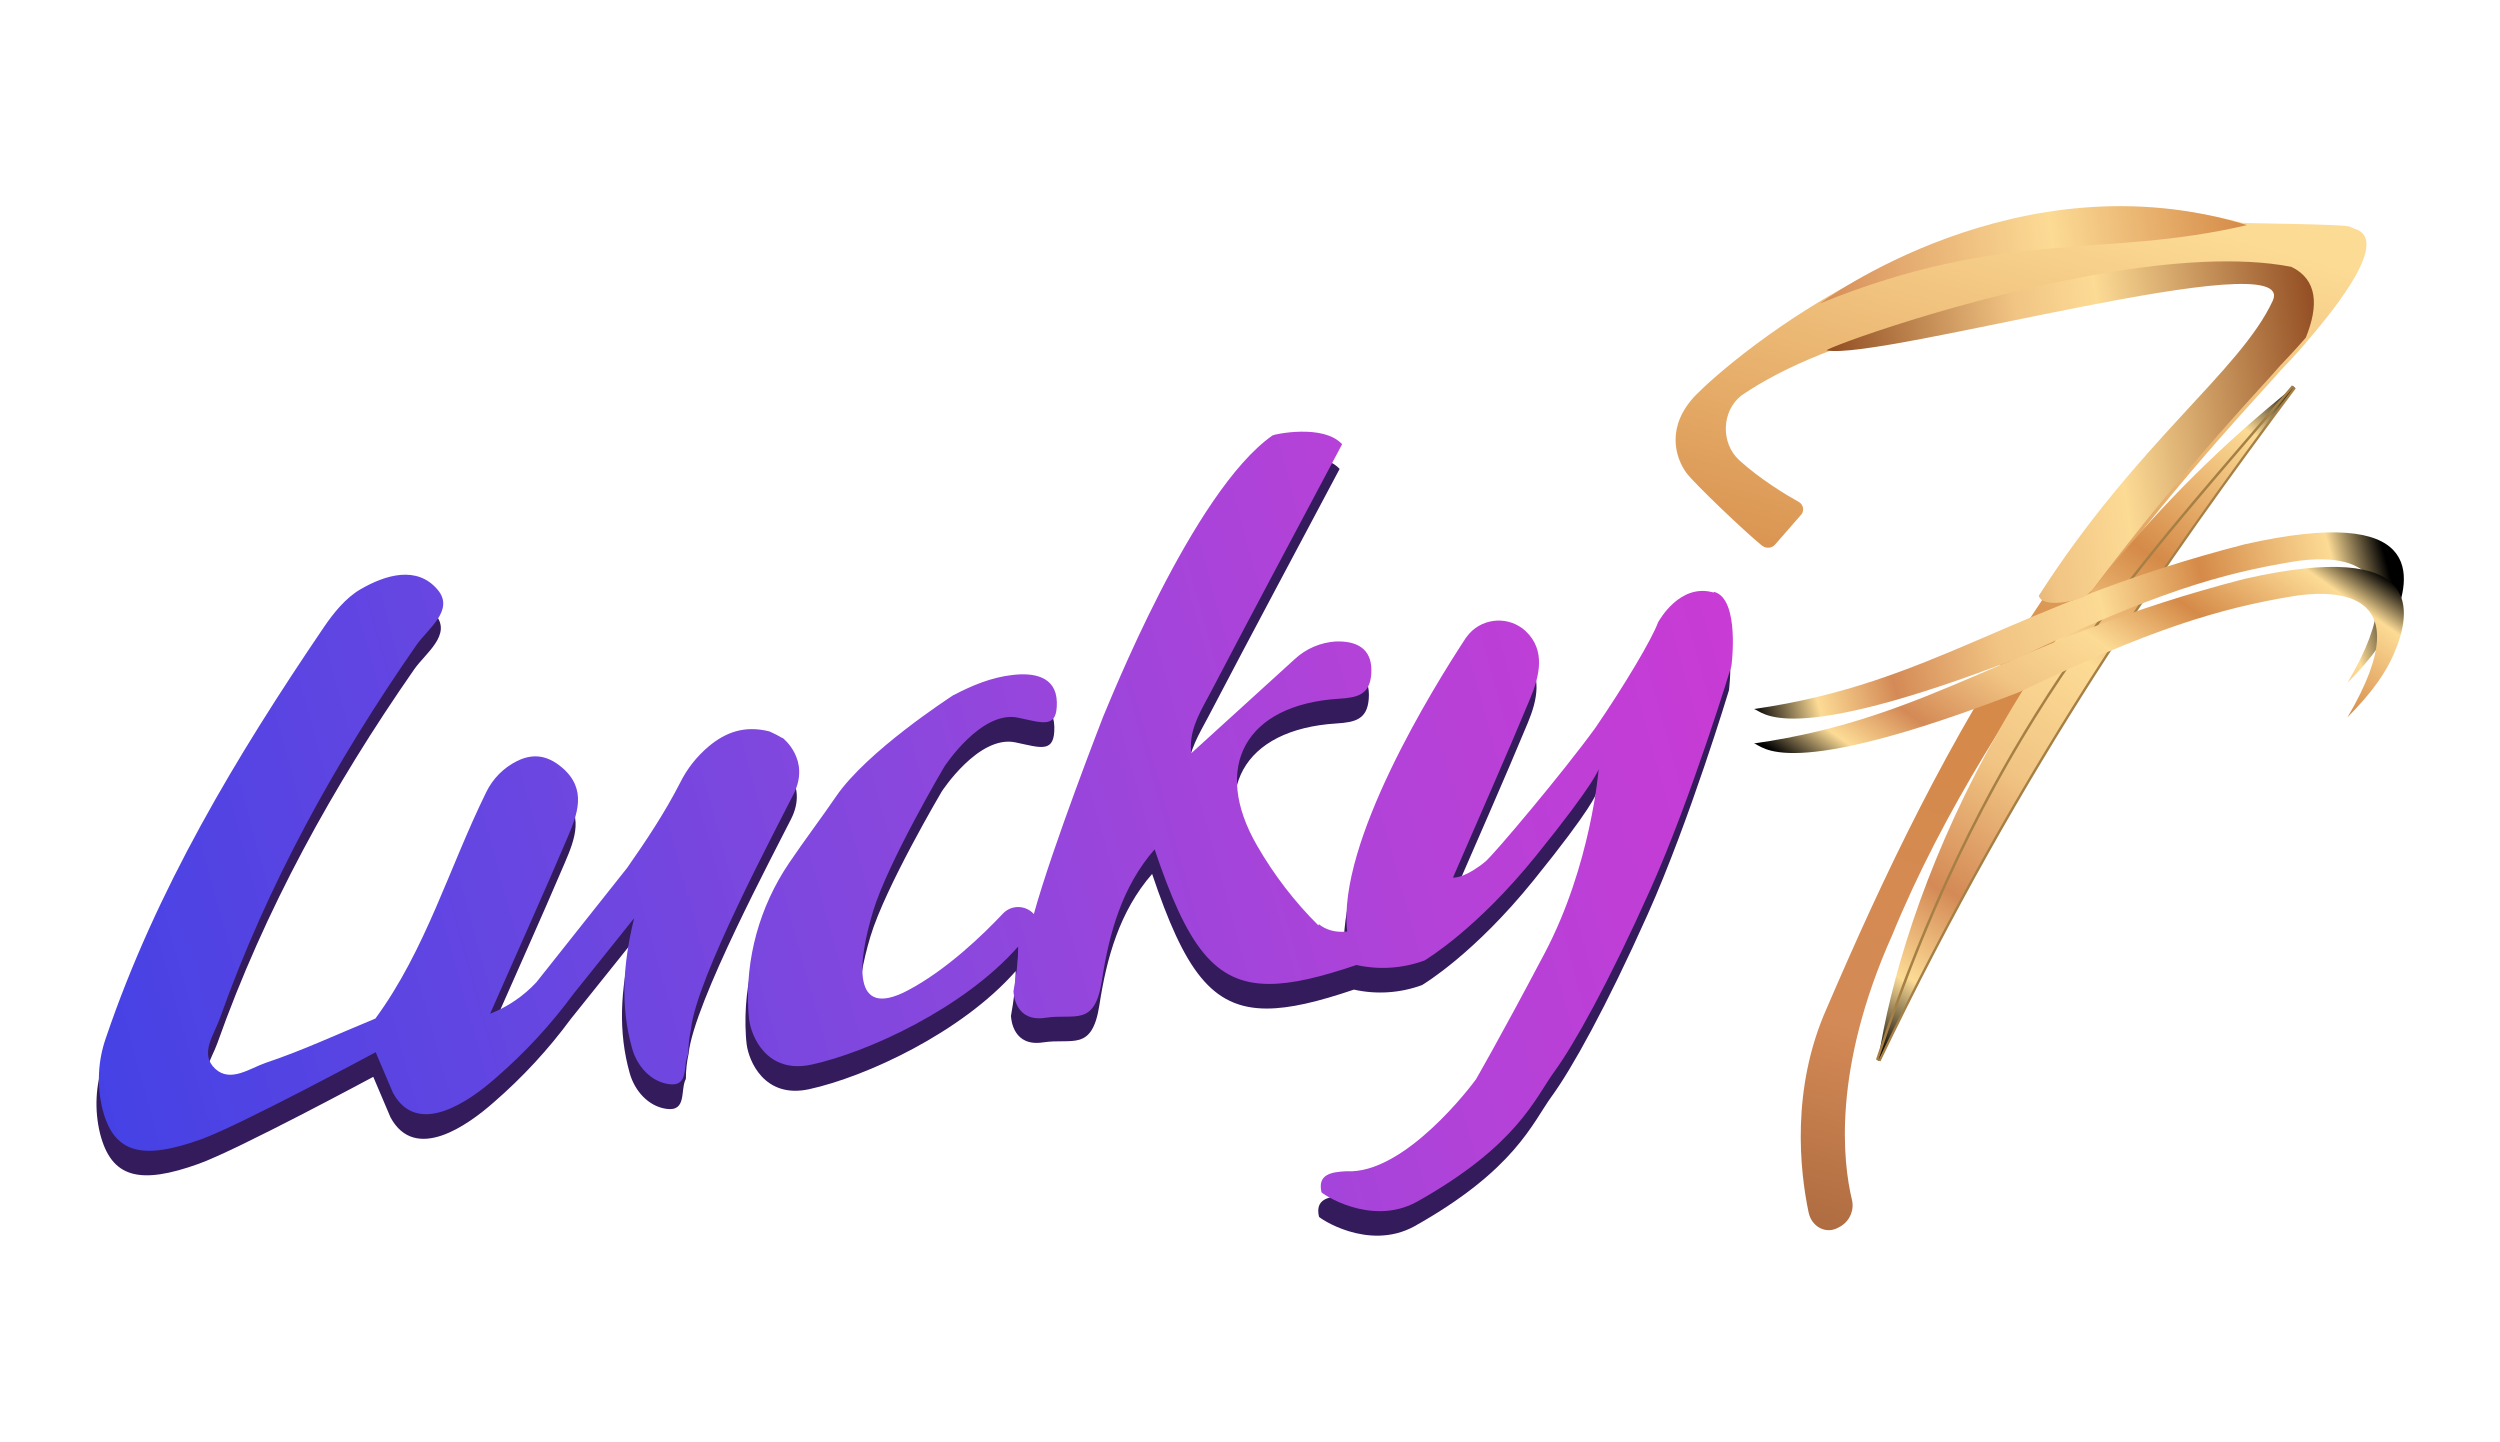
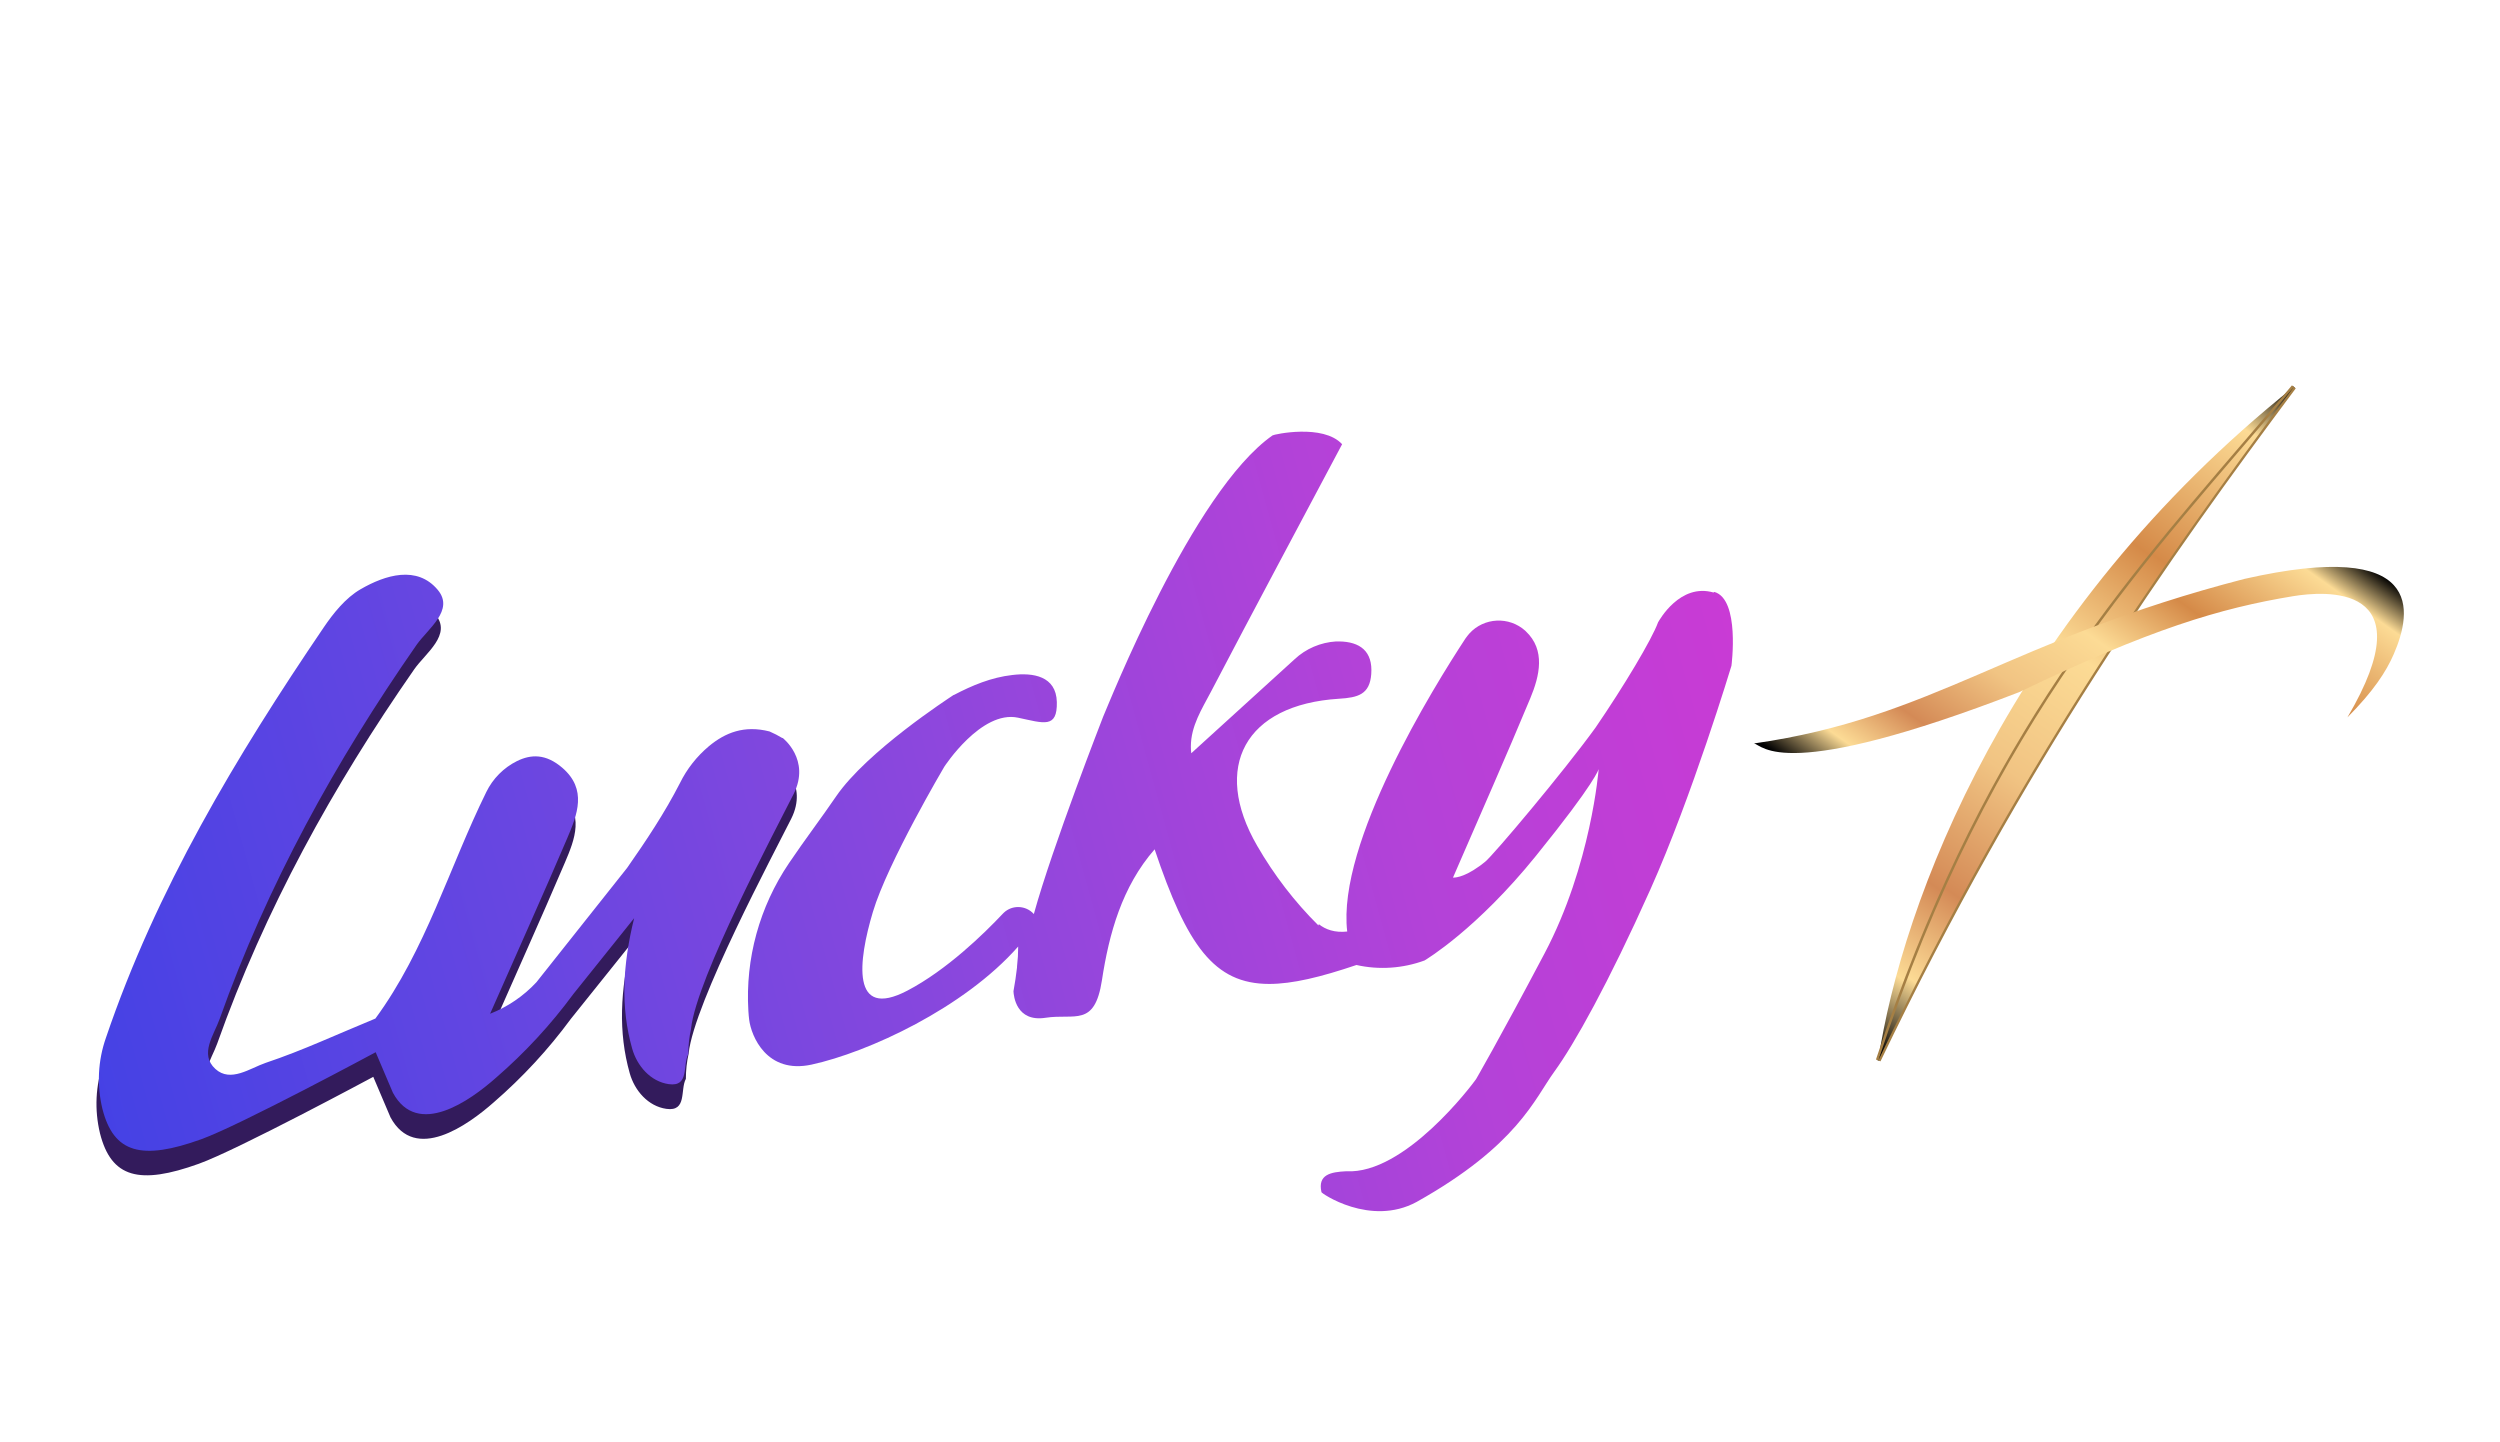
<svg xmlns="http://www.w3.org/2000/svg" xmlns:xlink="http://www.w3.org/1999/xlink" id="_Шар_2" data-name="Шар 2" viewBox="0 0 260 150">
  <defs>
    <style>
      .cls-1 {
        fill: #a57f44;
      }

      .cls-1, .cls-2, .cls-3, .cls-4, .cls-5, .cls-6, .cls-7, .cls-8, .cls-9, .cls-10, .cls-11, .cls-12 {
        stroke-width: 0px;
      }

      .cls-2 {
        fill: url(#_Градієнт_без_назви_21-2);
      }

      .cls-3 {
        fill: url(#_Градієнт_без_назви_18-3);
      }

      .cls-4 {
        fill: none;
      }

      .cls-5 {
        fill: #331b5c;
      }

      .cls-6 {
        fill: url(#_Градієнт_без_назви_21);
      }

      .cls-7 {
        fill: url(#_Градієнт_без_назви_18);
      }

      .cls-8 {
        fill: url(#_Градієнт_без_назви_18-4);
      }

      .cls-9 {
        fill: url(#_Градієнт_без_назви_15);
      }

      .cls-10 {
        fill: url(#_Градієнт_без_назви_19);
      }

      .cls-11 {
        fill: url(#_Градієнт_без_назви_18-2);
      }

      .cls-12 {
        fill: url(#_Градієнт_без_назви_17);
      }
    </style>
    <linearGradient id="_Градієнт_без_назви_21" data-name="Градієнт без назви 21" x1="-80.06" y1="13122.06" x2="66.33" y2="13081.63" gradientTransform="translate(102.35 -16301.53) scale(1.25)" gradientUnits="userSpaceOnUse">
      <stop offset="0" stop-color="#4241e5" />
      <stop offset=".27" stop-color="#6746e1" />
      <stop offset=".5" stop-color="#8b47dd" />
      <stop offset=".75" stop-color="#b342d8" />
      <stop offset="1" stop-color="#ce39d4" />
    </linearGradient>
    <linearGradient id="_Градієнт_без_назви_21-2" data-name="Градієнт без назви 21" x1="-75.5" y1="13138.58" x2="70.89" y2="13098.14" xlink:href="#_Градієнт_без_назви_21" />
    <linearGradient id="_Градієнт_без_назви_19" data-name="Градієнт без назви 19" x1="65.07" y1="13145.81" x2="89.77" y2="13057.06" gradientTransform="translate(102.35 -16301.53) scale(1.25)" gradientUnits="userSpaceOnUse">
      <stop offset="0" stop-color="#a7663c" />
      <stop offset=".22" stop-color="#d48a56" />
      <stop offset=".56" stop-color="#d58a48" />
      <stop offset="1" stop-color="#fcdb95" />
    </linearGradient>
    <linearGradient id="_Градієнт_без_назви_18" data-name="Градієнт без назви 18" x1="71.11" y1="13127.13" x2="108.94" y2="13073.41" gradientTransform="translate(102.35 -16301.53) scale(1.25)" gradientUnits="userSpaceOnUse">
      <stop offset="0" stop-color="#000001" />
      <stop offset=".1" stop-color="#fcdb95" />
      <stop offset=".22" stop-color="#d48a56" />
      <stop offset=".39" stop-color="#f1c483" />
      <stop offset=".56" stop-color="#fcdb95" />
      <stop offset=".72" stop-color="#d58a48" />
      <stop offset=".92" stop-color="#fcdb95" />
      <stop offset="1" stop-color="#000" />
    </linearGradient>
    <linearGradient id="_Градієнт_без_назви_18-2" data-name="Градієнт без назви 18" x1="72.25" y1="13127.34" x2="109.84" y2="13073.97" xlink:href="#_Градієнт_без_назви_18" />
    <linearGradient id="_Градієнт_без_назви_18-3" data-name="Градієнт без назви 18" x1="64.96" y1="13104.2" x2="117.24" y2="13090.09" xlink:href="#_Градієнт_без_назви_18" />
    <linearGradient id="_Градієнт_без_назви_18-4" data-name="Градієнт без назви 18" x1="80.37" y1="13114.19" x2="104.11" y2="13080.5" xlink:href="#_Градієнт_без_назви_18" />
    <linearGradient id="_Градієнт_без_назви_17" data-name="Градієнт без назви 17" x1="68.52" y1="13064.22" x2="104.83" y2="13058.85" gradientTransform="translate(102.35 -16301.53) scale(1.25)" gradientUnits="userSpaceOnUse">
      <stop offset="0" stop-color="#d48a56" />
      <stop offset=".39" stop-color="#f1c483" />
      <stop offset=".56" stop-color="#fcdb95" />
      <stop offset="1" stop-color="#d58a48" />
    </linearGradient>
    <linearGradient id="_Градієнт_без_назви_15" data-name="Градієнт без назви 15" x1="71.62" y1="13080.58" x2="111.91" y2="13074.62" gradientTransform="translate(102.35 -16301.53) scale(1.25)" gradientUnits="userSpaceOnUse">
      <stop offset="0" stop-color="#904c21" />
      <stop offset=".39" stop-color="#f1c483" />
      <stop offset=".56" stop-color="#fcdb95" />
      <stop offset="1" stop-color="#934e23" />
    </linearGradient>
  </defs>
  <g id="_Шар_1-2" data-name="Шар 1">
    <g>
      <g>
        <path class="cls-5" d="m81.12,79.31c-.43-.26-.88-.49-1.34-.69-2.63-.67-4.6.12-6.31,1.54-1.26,1.06-2.29,2.37-3.01,3.84-1.59,3.1-3.51,5.98-5.49,8.81l-9.44,11.9c-1.34,1.44-2.99,2.56-4.81,3.27,2.96-6.73,5.55-12.46,8.02-18.25,1.05-2.46,2.1-5.08-.51-7.33-1.72-1.48-3.26-1.41-4.71-.7-1.39.69-2.52,1.83-3.2,3.23-3.86,7.84-6.28,16.39-11.53,23.55-1.9.78-3.79,1.61-5.68,2.4-1.89.8-3.8,1.56-5.74,2.21-1.63.56-3.64,2.07-5.22.63-1.69-1.54-.14-3.55.44-5.19,4.95-13.94,12.04-26.78,20.48-38.91,1.18-1.7,3.97-3.61,2.21-5.72-2.15-2.58-5.46-1.57-8.03-.07-1.54.89-2.81,2.46-3.84,3.98-9.11,13.42-17.42,27.27-22.65,42.69-.83,2.37-.95,4.93-.36,7.37,1.17,4.62,4.09,5.39,10.28,3.16,3.99-1.43,18.14-9.04,18.14-9.04l1.79,4.21c2.56,4.74,8.02.84,10.74-1.56,2.99-2.59,5.68-5.5,8.02-8.68l6.33-7.9c-1.21,4.92-1.41,9.29-.21,13.55.51,1.82,1.92,3.44,3.81,3.71,2.18.31,1.42-2,2.03-3.12,0-.89.1-1.77.29-2.64v-.03c.58-5.28,8.88-20.81,10.67-24.39,1.79-3.58-1.15-5.83-1.15-5.83h0Z" />
-         <path class="cls-5" d="m177.94,64.18c-3.48-1-5.63,2.88-5.76,3.09-.65,1.79-3.58,6.68-6.51,10.96-3.33,4.61-10.61,13.25-11.47,13.95-.1.08-.4.32-.46.36-.05.03-.1.08-.14.1-1.79,1.3-2.75,1.19-2.75,1.19,2.88-6.65,5.53-12.61,8.04-18.65.97-2.33,1.61-5.01-.47-6.97l-.05-.05c-1.69-1.52-4.3-1.39-5.82.3-.14.16-.27.33-.4.51-3.3,5.03-13.38,21.26-12.3,30.48-1.3.14-2.26-.21-2.96-.77,0,.05-.02.1-.03.14-2.48-2.46-4.62-5.25-6.37-8.28-4.76-8.21-1.25-14.69,8.5-15.3,1.99-.12,3.2-.45,3.36-2.56.18-2.38-1.17-3.38-3.36-3.4h-.3c-1.61.1-3.14.75-4.32,1.86l-10.74,9.77c-.03-.24-.04-.47-.04-.71,0-2.12,1.15-3.9,2.09-5.69,4.5-8.61,9.09-17.16,13.64-25.74-1.97-2.15-7.11-1.02-7.23-.92-8.33,5.82-17.11,28.12-17.62,29.25,0,.01-5.28,13.52-7.21,20.53l-.02-.02c-.82-.89-2.22-.95-3.1-.12-.04.04-.08.08-.12.12-1.95,2.07-5.81,5.84-9.92,7.99-5.88,3.07-5.11-3.07-3.58-8.19,1.53-5.12,7.42-15.09,7.42-15.09,0,0,3.84-5.92,7.67-5.11,2.67.56,4.1,1.17,4.04-1.63-.07-2.71-2.48-3.07-4.62-2.81-2.2.25-4.18,1.08-6.09,2.08h-.03c-.53.36-9,5.85-12.22,10.55-1.45,2.13-3.27,4.53-4.91,6.96-3.05,4.52-4.54,9.91-4.21,15.34.02.34.05.65.08.89.21,1.73,1.83,5.7,6.49,4.69,5.88-1.28,15.86-5.88,21.49-12.28,0,.69-.04,1.39-.12,2.07v.1c-.09.81-.22,1.65-.37,2.48.02.47.28,3.23,3.33,2.76,3.05-.47,5.11,1.02,5.87-3.9.74-4.85,2.08-9.72,5.48-13.62,3.36,9.99,6.17,14,11.92,14,2.42,0,5.35-.71,9.07-1.97,2.35.53,4.82.36,7.08-.47.23-.14,5.44-3.27,11.58-10.87,6.28-7.76,6.53-9.05,6.53-9.05,0,0-.77,9.98-5.63,19.18-4.86,9.21-7.12,13.06-7.12,13.07-.37.54-7.42,9.94-13.5,9.58-1.6.08-2.99.33-2.58,2.17-.08.08,5.08,3.64,9.9,1.02,10.49-5.88,12.28-10.74,14.32-13.55,2.05-2.81,5.63-9.21,9.98-18.93,4.35-9.72,8.44-23.28,8.44-23.28,0,0,.91-6.91-1.78-7.68l-.02.02Z" />
        <path class="cls-6" d="m81.37,76.76c-.43-.26-.88-.49-1.34-.69-2.63-.67-4.6.12-6.31,1.54-1.26,1.06-2.29,2.37-3.01,3.84-1.59,3.1-3.51,5.98-5.49,8.81l-9.44,11.9c-1.34,1.44-2.99,2.56-4.81,3.27,2.96-6.73,5.55-12.46,8.02-18.25,1.05-2.46,2.1-5.08-.51-7.33-1.72-1.48-3.26-1.41-4.71-.7-1.39.69-2.52,1.83-3.2,3.23-3.86,7.84-6.28,16.39-11.53,23.55-1.9.78-3.79,1.61-5.68,2.4-1.89.8-3.8,1.56-5.74,2.21-1.63.56-3.64,2.07-5.22.63-1.69-1.54-.14-3.55.44-5.19,4.95-13.94,12.04-26.78,20.48-38.91,1.18-1.69,3.97-3.61,2.21-5.72-2.15-2.58-5.46-1.56-8.03-.07-1.54.89-2.81,2.46-3.84,3.98-9.11,13.42-17.42,27.27-22.65,42.69-.83,2.37-.95,4.93-.36,7.37,1.17,4.62,4.09,5.39,10.28,3.16,3.99-1.43,18.14-9.05,18.14-9.05l1.79,4.21c2.56,4.74,8.02.84,10.74-1.57,2.99-2.59,5.68-5.5,8.02-8.68l6.33-7.9c-1.21,4.92-1.41,9.29-.21,13.55.51,1.82,1.92,3.44,3.81,3.71,2.18.31,1.42-2,2.03-3.12,0-.89.1-1.77.29-2.64v-.03c.58-5.28,8.88-20.81,10.67-24.39,1.79-3.58-1.15-5.83-1.15-5.83h0Z" />
        <path class="cls-2" d="m178.2,61.62c-3.48-1-5.63,2.88-5.76,3.1-.65,1.79-3.58,6.68-6.51,10.96-3.33,4.6-10.61,13.25-11.47,13.94-.1.08-.4.32-.46.36-.05.03-.1.08-.14.1-1.79,1.3-2.75,1.19-2.75,1.19,2.88-6.65,5.53-12.61,8.04-18.65.97-2.33,1.61-5.01-.47-6.97l-.05-.05c-1.69-1.52-4.3-1.39-5.82.29-.14.16-.27.33-.4.51-3.3,5.03-13.38,21.26-12.3,30.48-1.3.14-2.26-.21-2.96-.77,0,.05-.02.1-.03.14-2.48-2.46-4.62-5.25-6.37-8.28-4.76-8.21-1.25-14.69,8.5-15.3,1.99-.12,3.2-.45,3.36-2.56.18-2.38-1.17-3.38-3.36-3.4h-.3c-1.61.1-3.14.75-4.32,1.86l-10.74,9.77c-.03-.24-.04-.47-.04-.71,0-2.12,1.15-3.9,2.09-5.69,4.5-8.61,9.09-17.16,13.64-25.74-1.97-2.15-7.11-1.02-7.23-.92-8.33,5.82-17.11,28.12-17.62,29.25,0,.01-5.28,13.52-7.21,20.53l-.02-.02c-.82-.89-2.22-.95-3.1-.12-.04.04-.08.08-.12.12-1.95,2.07-5.81,5.84-9.92,7.99-5.88,3.07-5.11-3.07-3.58-8.19s7.42-15.09,7.42-15.09c0,0,3.84-5.92,7.67-5.11,2.67.56,4.1,1.17,4.04-1.63-.07-2.71-2.48-3.07-4.62-2.81-2.2.25-4.18,1.08-6.09,2.08h-.03c-.53.36-9,5.85-12.22,10.55-1.45,2.13-3.27,4.53-4.91,6.96-3.05,4.52-4.54,9.91-4.21,15.35.02.34.05.64.08.89.21,1.73,1.83,5.7,6.49,4.69,5.88-1.28,15.86-5.88,21.49-12.28,0,.69-.04,1.39-.12,2.07v.1c-.09.81-.22,1.65-.37,2.48.02.47.28,3.23,3.33,2.76,3.05-.47,5.11,1.02,5.87-3.9.74-4.85,2.08-9.72,5.48-13.62,3.36,9.99,6.17,14,11.92,14,2.42,0,5.35-.71,9.07-1.97,2.35.53,4.82.36,7.08-.47.23-.14,5.44-3.27,11.58-10.87,6.28-7.76,6.53-9.04,6.53-9.04,0,0-.77,9.98-5.63,19.18-4.86,9.2-7.12,13.06-7.12,13.07-.37.54-7.42,9.94-13.5,9.58-1.6.08-2.99.33-2.58,2.17-.08.08,5.08,3.64,9.9,1.02,10.49-5.88,12.28-10.74,14.32-13.55,2.05-2.81,5.63-9.21,9.98-18.93,4.35-9.72,8.44-23.28,8.44-23.28,0,0,.91-6.91-1.78-7.68l-.02.02Z" />
-         <path class="cls-10" d="m239.82,35.65c-1.3,1.49-2.37,2.6-2.66,2.9-.05.05-.1.1-.14.16-.92,1.16-9.72,10.22-19.42,23.2-7.49,10.05-15.52,22.44-20.81,35.34-6.27,14.02-5.11,23.65-4.2,27.47.28,1.07-.17,2.2-1.12,2.79l-.31.17c-1.25.7-2.76-.08-3.07-1.61-.9-4.32-1.85-12.83,1.9-21.23,5.88-13.68,12.59-27.94,22.17-42.1,5.33-7.89,11.32-15.33,17.88-22.24,3.05-3.16,5.07-5.4,6.42-6.99,1.28-1.52.36-4.02-1.51-4.08-6.88-.22-22.18.78-35.78,4.28-6.9,1.77-13.35,4.19-18.06,7.42-2.07,1.61-2.18,4.95-.23,6.73,2.16,1.97,4.86,3.6,6.24,4.37.41.26.53.8.27,1.21-.02.03-.05.07-.08.1l-2.68,3.07c-.34.42-.95.47-1.37.14,0,0,0,0-.01,0-2.01-1.65-7.03-6.47-7.84-7.54-1.21-1.63-2.18-4.89.97-8.14,3.16-3.25,28.33-25.5,56.8-17.9.25.07,10.65.13,11.19.4.17.09.34.17.53.23,3.6,1.08-1.61,7.85-5.11,11.85h0Z" />
        <path class="cls-7" d="m238.55,40.24c-15.05,17.9-31.31,33.93-43.21,70.03,2.43-16.29,13.6-46.41,43.21-70.03h0Z" />
        <path class="cls-11" d="m195.23,110.23c10.51-31.93,24.45-48.16,37.93-63.87,1.74-2.03,3.54-4.12,5.29-6.21l.2.16c-13.05,17.51-28.23,38.82-43.2,70.01l-.23-.08h0Z" />
        <path class="cls-1" d="m238.36,40.08c-1.75,2.08-3.55,4.18-5.29,6.2-13.49,15.71-27.44,31.96-37.97,63.91l.47.19c14.96-31.18,30.13-52.47,43.19-69.99l-.4-.32h0Zm.2.16c-14.56,19.55-28.89,40.17-43.21,70.03,11.89-36.1,28.16-52.12,43.21-70.03" />
-         <path class="cls-3" d="m182.4,73.73c.95.21,2.95,4.2,27.6-5.34,14.19-6.82,21.12-8.76,28.5-9.98,3.12-.51,13.96-1.5,5.63,12.61,2.68-2.7,4.03-4.74,4.83-6.6,1.91-4.41,3.26-12.07-15.56-7.8-24.42,6.3-32.2,14.4-50.99,17.12Z" />
-         <path class="cls-8" d="m182.4,77.31c.95.21,2.95,4.2,27.6-5.33,13.6-6.54,20.85-8.72,28.5-9.98,3.12-.51,13.96-1.5,5.63,12.61,2.68-2.7,4.03-4.74,4.83-6.6,1.91-4.41,3.26-12.07-15.56-7.8-24.42,6.32-32.2,14.42-50.99,17.11h0Z" />
-         <path class="cls-12" d="m189.27,31.56s20.64-15.48,44.42-8.15c-15.05,3.53-25,.27-44.42,8.15Z" />
-         <path class="cls-9" d="m239.82,35.1c-1.3,1.49-2.37,2.6-2.66,2.9-.05.05-.1.1-.14.16-.92,1.16-9.72,10.22-19.42,23.2-.4.37-.64.58-.66.6-1.02.57-4.04,1.2-4.78.25-.06-.08-.1-.16-.13-.25,10.25-16.01,20.93-23.34,24.33-30.67,2.9-6.25-40.79,6.24-46.37,5.15-.25-.05,3.49-1.52,9.19-3.27,10.67-3.27,28.21-7.54,39.12-5.42,2.72,1.32,2.86,4.02,1.51,7.35h0Z" />
+         <path class="cls-8" d="m182.4,77.31c.95.21,2.95,4.2,27.6-5.33,13.6-6.54,20.85-8.72,28.5-9.98,3.12-.51,13.96-1.5,5.63,12.61,2.68-2.7,4.03-4.74,4.83-6.6,1.91-4.41,3.26-12.07-15.56-7.8-24.42,6.32-32.2,14.42-50.99,17.11Z" />
      </g>
      <path class="cls-4" d="m260,150H0V0h260v150Z" />
    </g>
  </g>
</svg>